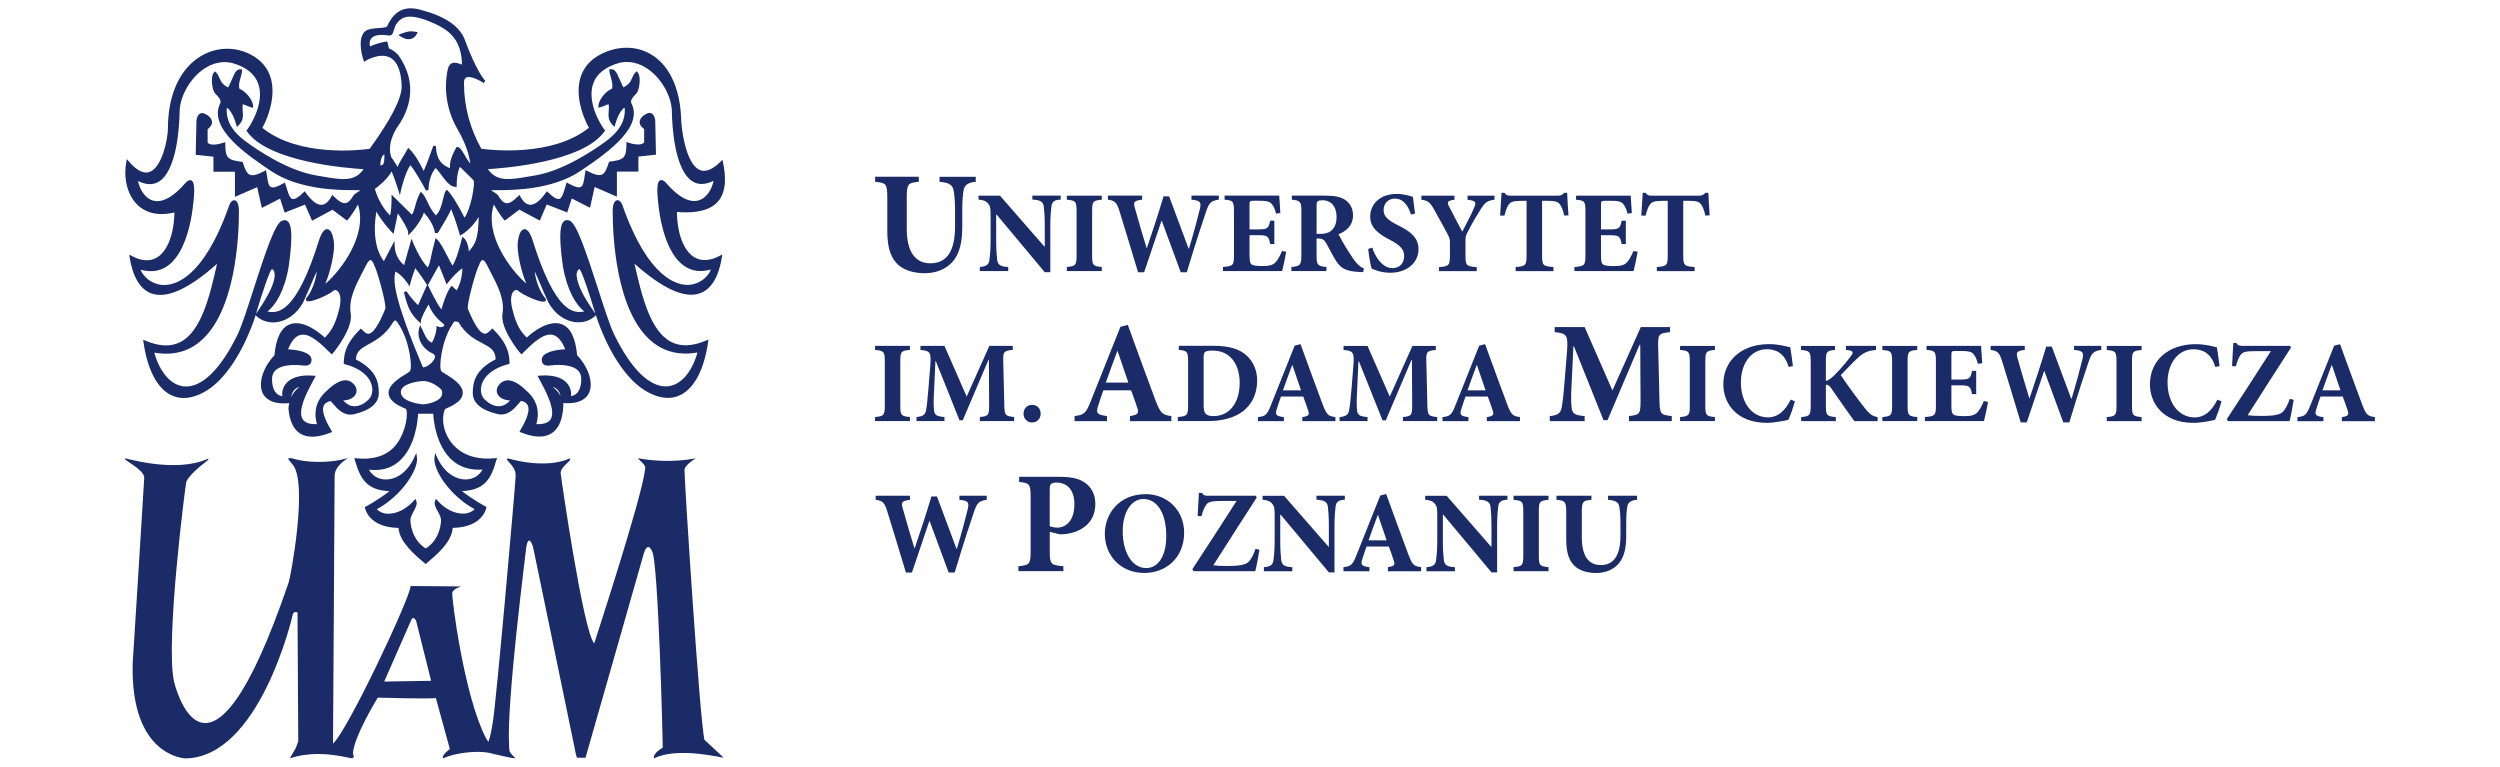
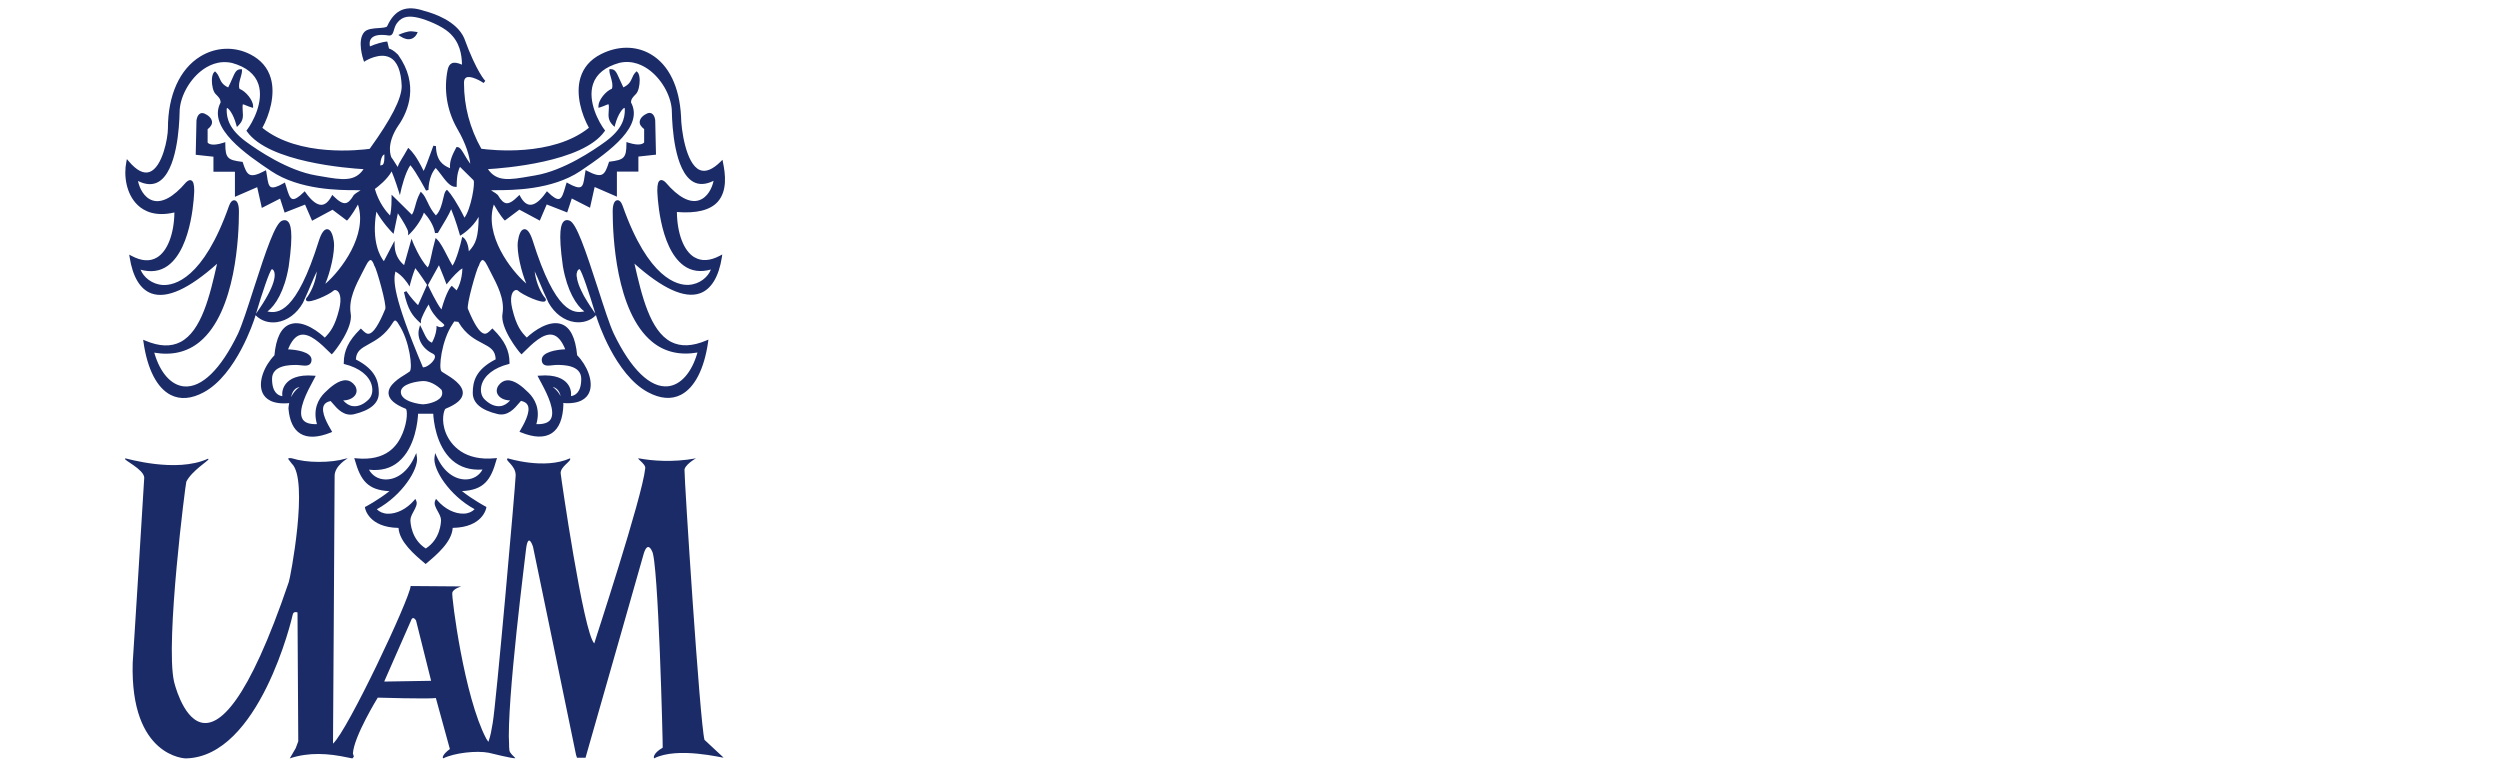
<svg xmlns="http://www.w3.org/2000/svg" width="300" height="92" viewBox="0 0 300 92" fill="none">
-   <path d="M122.296 57.226V57.833C123.514 57.956 123.673 58.075 123.673 59.555V66.223C123.673 67.703 123.514 67.826 122.209 67.945V68.537H127.606V67.945C126.126 67.822 125.971 67.703 125.971 66.223V63.818L127.154 64.115C127.344 64.115 127.606 64.115 127.868 64.08C129.713 63.854 131.44 62.79 131.44 60.456C131.44 59.325 130.968 58.452 130.15 57.896C129.455 57.408 128.479 57.218 127.102 57.218H122.296V57.226ZM125.971 58.619C125.971 58.357 126.007 58.186 126.126 58.079C126.229 57.992 126.439 57.904 126.769 57.904C127.832 57.904 128.928 58.547 128.928 60.516C128.928 62.865 127.535 63.318 126.908 63.318C126.542 63.318 126.177 63.23 125.967 63.143V58.615L125.971 58.619ZM196.448 59.492H192.964V59.98C193.912 60.036 194.234 60.313 194.317 60.802C194.385 61.218 194.456 61.75 194.456 62.738V64.231C194.456 66.556 193.73 67.81 192.075 67.81C190.571 67.81 189.817 66.6 189.817 64.508V61.472C189.817 60.163 189.956 60.079 190.972 59.98V59.492H186.777V59.98C187.808 60.079 187.947 60.159 187.947 61.472V64.758C187.947 66.39 188.324 67.421 189.102 68.045C189.769 68.564 190.65 68.759 191.567 68.759C192.555 68.759 193.504 68.41 194.143 67.739C194.924 66.902 195.147 65.735 195.147 64.254V62.738C195.147 61.75 195.202 61.234 195.274 60.802C195.345 60.313 195.69 60.024 196.445 59.98V59.492H196.448ZM185.82 68.545V68.056C184.776 67.957 184.661 67.862 184.661 66.691V61.357C184.661 60.159 184.772 60.075 185.82 59.98V59.492H181.625V59.98C182.669 60.079 182.796 60.163 182.796 61.357V66.691C182.796 67.862 182.669 67.961 181.625 68.056V68.545H185.82ZM180.887 59.492H177.486V59.964C178.518 60.02 178.795 60.258 178.867 60.857C178.906 61.262 178.978 61.917 178.978 63.155V65.608H178.938L173.6 59.496H171.024V59.968C171.624 60.024 171.929 60.135 172.195 60.468C172.461 60.802 172.473 61.052 172.473 61.972V64.87C172.473 66.096 172.39 66.723 172.334 67.183C172.279 67.783 171.957 68.005 171.179 68.061V68.549H174.592V68.061C173.561 68.017 173.326 67.755 173.255 67.14C173.215 66.723 173.144 66.096 173.144 64.87V61.75H173.187L178.982 68.688H179.653V63.155C179.653 61.917 179.736 61.262 179.78 60.829C179.847 60.202 180.141 60.008 180.895 59.964V59.492H180.887ZM170.536 68.545V68.056C169.643 67.945 169.477 67.763 169.004 66.537C168.099 64.143 167.234 61.718 166.341 59.282L165.631 59.464L162.773 66.624C162.313 67.795 162.13 67.945 161.214 68.061V68.549H164.333V68.061C163.317 67.933 163.273 67.739 163.484 67.072C163.65 66.517 163.833 66.013 163.984 65.58H166.659C166.869 66.136 167.076 66.735 167.214 67.156C167.437 67.767 167.369 67.933 166.548 68.061V68.549H170.532L170.536 68.545ZM166.397 64.838H164.226C164.587 63.85 164.936 62.834 165.325 61.818H165.365L166.397 64.838ZM161.38 59.492V59.964C160.626 60.008 160.337 60.202 160.265 60.829C160.221 61.262 160.138 61.913 160.138 63.155V68.688H159.467L153.673 61.75H153.629V64.87C153.629 66.096 153.701 66.723 153.74 67.14C153.812 67.751 154.046 68.017 155.078 68.061V68.549H151.665V68.061C152.443 68.005 152.764 67.783 152.82 67.183C152.875 66.723 152.959 66.096 152.959 64.87V61.972C152.959 61.052 152.943 60.802 152.681 60.468C152.415 60.135 152.109 60.024 151.51 59.968V59.496H154.09L159.424 65.608H159.463V63.155C159.463 61.917 159.396 61.262 159.352 60.857C159.285 60.258 159.003 60.02 157.975 59.964V59.492H161.376H161.38ZM150.665 65.862C150.359 66.723 150.121 67.14 149.788 67.461C149.383 67.834 148.41 67.918 147.323 67.918C146.446 67.918 146.053 67.89 145.597 67.834C147.335 65.068 149.065 62.429 150.808 59.702L150.696 59.492H145.041C144.596 59.492 144.442 59.464 144.231 59.143H143.87C143.842 59.869 143.759 60.845 143.719 61.929L144.18 61.941C144.334 61.282 144.557 60.861 144.723 60.607C144.946 60.27 145.212 60.115 146.632 60.115H148.387C146.66 62.814 144.862 65.608 143.08 68.306L143.235 68.545H150.633C150.772 68.056 151.022 66.652 151.133 65.973L150.673 65.862H150.665ZM137.484 59.297C134.293 59.297 132.579 61.651 132.579 64.048C132.579 66.707 134.516 68.755 137.302 68.755C139.933 68.755 142.096 66.929 142.096 63.921C142.096 61.179 140.02 59.297 137.484 59.297V59.297ZM137.207 59.881C138.838 59.881 139.953 61.54 139.953 64.31C139.953 66.874 138.881 68.168 137.556 68.168C135.774 68.168 134.726 66.163 134.726 63.766C134.726 61.369 135.813 59.881 137.207 59.881ZM118.402 59.492H115.128V59.98C116.255 60.079 116.311 60.313 116.116 61.151C115.922 61.972 115.35 64.147 114.823 65.858H114.779C114.013 63.826 113.219 61.695 112.437 59.575H111.771C111.128 61.718 110.433 63.822 109.762 65.802H109.735C109.262 64.27 108.786 62.639 108.33 61.012C108.135 60.301 108.147 60.107 109.195 59.98V59.492H105.083V59.98C105.905 60.091 106.143 60.286 106.476 61.373C107.254 63.854 107.941 66.191 108.707 68.7H109.433C110.104 66.691 110.814 64.62 111.525 62.512H111.552C112.334 64.632 113.072 66.62 113.838 68.7H114.565C115.735 64.798 116.557 62.373 116.863 61.468C117.251 60.313 117.478 60.119 118.41 59.976V59.488L118.402 59.492ZM200.612 50.534V49.927C199.258 49.788 199.171 49.669 199.135 48.07L198.981 41.577C198.945 40.136 199.016 39.997 200.405 39.858V39.251H196.897L193.492 46.855L190.158 39.251H186.562V39.858C188.058 39.997 188.178 40.239 188.039 42.204L187.761 45.641C187.622 47.462 187.499 48.383 187.396 48.923C187.273 49.55 186.963 49.844 185.971 49.931V50.538H190.158V49.931C188.995 49.828 188.666 49.669 188.594 48.887C188.527 48.348 188.507 47.534 188.594 46.093L188.805 41.561H188.876L192.42 50.415H192.904L196.742 41.386H196.829L196.865 48.07C196.865 49.665 196.778 49.788 195.476 49.927V50.534H200.616H200.612ZM140.564 50.534V49.927C139.453 49.788 139.246 49.562 138.655 48.034C137.528 45.05 136.448 42.025 135.337 38.989L134.452 39.215L130.892 48.141C130.317 49.598 130.094 49.788 128.947 49.927V50.534H132.837V49.927C131.567 49.772 131.515 49.526 131.777 48.697C131.988 48.002 132.21 47.379 132.4 46.839H135.734C135.996 47.534 136.254 48.28 136.429 48.804C136.706 49.566 136.619 49.776 135.595 49.931V50.538H140.56L140.564 50.534ZM135.405 45.915H132.694C133.146 44.684 133.579 43.414 134.067 42.148H134.119L135.405 45.915ZM284.988 50.534V50.05C284.099 49.939 283.932 49.757 283.46 48.538C282.559 46.149 281.694 43.732 280.805 41.303L280.098 41.486L277.249 48.625C276.792 49.792 276.61 49.947 275.693 50.058V50.542H278.809V50.058C277.793 49.935 277.753 49.737 277.963 49.07C278.13 48.514 278.309 48.014 278.463 47.586H281.13C281.341 48.141 281.547 48.736 281.686 49.153C281.908 49.764 281.841 49.931 281.019 50.058V50.542H284.992L284.988 50.534ZM280.86 46.839H278.693C279.055 45.855 279.404 44.839 279.789 43.827H279.833L280.86 46.839ZM274.776 47.859C274.471 48.717 274.233 49.133 273.899 49.455C273.498 49.828 272.526 49.911 271.439 49.911C270.565 49.911 270.176 49.883 269.716 49.828C271.454 47.07 273.177 44.438 274.915 41.716L274.804 41.505H269.164C268.72 41.505 268.569 41.478 268.359 41.16H267.998C267.97 41.882 267.887 42.859 267.847 43.938L268.307 43.95C268.462 43.291 268.68 42.871 268.851 42.621C269.073 42.283 269.335 42.132 270.756 42.132H272.506C270.784 44.823 268.99 47.609 267.212 50.3L267.367 50.538H274.745C274.883 50.05 275.133 48.653 275.245 47.974L274.788 47.863L274.776 47.859ZM266.093 47.951C265.386 49.352 264.525 50.09 263.37 50.09C261.481 50.09 260.104 48.407 260.104 45.855C260.104 43.799 261.215 41.91 263.231 41.91C264.299 41.91 265.37 42.394 265.827 44.033L266.343 43.938C266.247 43.077 266.148 42.438 266.025 41.676C265.648 41.593 264.624 41.299 263.497 41.299C260.175 41.299 257.992 43.272 257.992 46.133C257.992 48.34 259.52 50.745 263.219 50.745C264.164 50.745 265.442 50.467 265.803 50.383C266.037 49.895 266.398 48.844 266.581 48.161L266.093 47.955V47.951ZM256.992 50.534V50.05C255.952 49.951 255.841 49.856 255.841 48.689V43.371C255.841 42.176 255.952 42.093 256.992 41.998V41.513H252.813V41.998C253.853 42.097 253.98 42.18 253.98 43.371V48.689C253.98 49.856 253.857 49.955 252.813 50.05V50.534H256.992ZM252.158 41.505H248.892V41.99C250.019 42.089 250.075 42.323 249.88 43.156C249.686 43.974 249.114 46.141 248.586 47.852H248.547C247.781 45.823 246.991 43.7 246.213 41.589H245.546C244.907 43.728 244.213 45.823 243.546 47.796H243.518C243.046 46.268 242.574 44.641 242.113 43.017C241.919 42.311 241.931 42.117 242.974 41.99V41.505H238.875V41.99C239.692 42.101 239.93 42.295 240.264 43.379C241.042 45.851 241.724 48.185 242.486 50.685H243.209C243.875 48.685 244.586 46.613 245.292 44.518H245.32C246.098 46.629 246.832 48.614 247.598 50.685H248.32C249.487 46.796 250.309 44.379 250.614 43.474C251.003 42.323 251.226 42.129 252.154 41.99V41.505H252.158ZM238.057 48.129C237.807 48.74 237.557 49.185 237.279 49.491C236.962 49.836 236.474 49.935 235.751 49.935C235.223 49.935 234.751 49.907 234.501 49.796C234.223 49.657 234.168 49.324 234.168 48.657V46.24H235.1C236.283 46.24 236.462 46.296 236.644 47.296H237.144V44.506H236.644C236.466 45.478 236.271 45.546 235.1 45.546H234.168V42.601C234.168 42.14 234.223 42.117 234.739 42.117H235.406C236.184 42.117 236.561 42.212 236.795 42.462C237.045 42.712 237.224 43.172 237.351 43.657L237.867 43.589C237.811 42.728 237.74 41.755 237.728 41.505H231.183V41.99C232.171 42.073 232.31 42.144 232.31 43.351V48.685C232.31 49.864 232.171 49.947 230.989 50.046V50.53H238.077C238.188 50.114 238.466 48.852 238.561 48.224L238.061 48.129H238.057ZM230.068 50.53V50.046C229.024 49.947 228.913 49.852 228.913 48.685V43.367C228.913 42.172 229.024 42.089 230.068 41.993V41.509H225.885V41.993C226.929 42.093 227.052 42.176 227.052 43.367V48.685C227.052 49.852 226.925 49.951 225.885 50.046V50.53H230.068ZM225.313 50.53V50.046C224.758 49.963 224.381 49.741 223.813 49.018C222.813 47.756 221.785 46.351 220.896 45.018C221.523 44.379 222.107 43.712 222.924 42.962C223.69 42.24 224.262 42.073 225.119 41.99V41.505H221.507V41.99L221.757 42.017C222.408 42.101 222.436 42.307 222.103 42.74C221.642 43.367 221.087 44.045 220.158 44.99C219.741 45.419 219.392 45.645 219.102 45.728V43.367C219.102 42.172 219.213 42.089 220.202 41.993V41.509H216.118V41.993C217.158 42.093 217.285 42.176 217.285 43.367V48.673C217.285 49.868 217.146 49.951 216.146 50.05V50.534H220.301V50.05C219.233 49.951 219.106 49.868 219.106 48.673V46.173C219.313 46.145 219.495 46.228 219.785 46.645C220.769 48.09 221.924 49.717 222.523 50.534H225.317L225.313 50.53ZM214.891 47.947C214.185 49.348 213.324 50.086 212.169 50.086C210.28 50.086 208.906 48.403 208.906 45.851C208.906 43.795 210.018 41.906 212.034 41.906C213.105 41.906 214.173 42.39 214.633 44.029L215.149 43.934C215.05 43.073 214.955 42.434 214.828 41.672C214.451 41.589 213.427 41.295 212.3 41.295C208.978 41.295 206.799 43.267 206.799 46.129C206.799 48.336 208.327 50.741 212.022 50.741C212.967 50.741 214.244 50.463 214.606 50.38C214.84 49.891 215.205 48.84 215.384 48.157L214.895 47.951L214.891 47.947ZM205.791 50.53V50.046C204.751 49.947 204.64 49.852 204.64 48.685V43.367C204.64 42.172 204.751 42.089 205.791 41.993V41.509H201.608V41.993C202.652 42.093 202.775 42.176 202.775 43.367V48.685C202.775 49.852 202.652 49.951 201.608 50.046V50.53H205.791ZM182.395 50.53V50.046C181.506 49.935 181.339 49.752 180.867 48.534C179.962 46.145 179.101 43.728 178.212 41.299L177.505 41.482L174.656 48.621C174.2 49.788 174.017 49.943 173.1 50.054V50.538H176.212V50.054C175.196 49.931 175.156 49.733 175.366 49.066C175.533 48.51 175.712 48.01 175.866 47.582H178.533C178.744 48.137 178.95 48.733 179.089 49.149C179.311 49.76 179.24 49.927 178.422 50.054V50.538H182.395V50.53ZM178.268 46.836H176.101C176.462 45.851 176.811 44.835 177.196 43.823H177.24L178.268 46.836ZM172.461 50.53V50.046C171.378 49.935 171.31 49.836 171.282 48.562L171.159 43.367C171.132 42.216 171.187 42.105 172.298 41.993V41.509H169.493L166.77 47.593L164.103 41.509H161.226V41.993C162.42 42.105 162.519 42.299 162.408 43.867L162.186 46.617C162.071 48.074 161.976 48.812 161.892 49.24C161.793 49.741 161.543 49.979 160.753 50.046V50.53H164.103V50.046C163.17 49.963 162.908 49.836 162.849 49.213C162.793 48.784 162.781 48.129 162.849 46.978L163.015 43.355H163.071L165.905 50.439H166.294L169.366 43.216H169.433L169.461 48.562C169.461 49.84 169.393 49.935 168.35 50.046V50.53H172.461V50.53ZM160.249 50.53V50.046C159.36 49.935 159.194 49.752 158.721 48.534C157.816 46.145 156.955 43.728 156.066 41.299L155.36 41.482L152.51 48.621C152.05 49.788 151.871 49.943 150.954 50.054V50.538H154.066V50.054C153.054 49.931 153.01 49.733 153.221 49.066C153.387 48.51 153.57 48.01 153.721 47.582H156.388C156.598 48.137 156.804 48.733 156.943 49.149C157.166 49.76 157.098 49.927 156.277 50.054V50.538H160.249V50.53ZM156.122 46.836H153.955C154.316 45.851 154.661 44.835 155.054 43.823H155.094L156.122 46.836ZM141.461 41.501V41.986C142.433 42.085 142.572 42.164 142.572 43.359V48.665C142.572 49.86 142.433 49.943 141.338 50.042V50.53H144.91C146.632 50.53 148.093 50.153 149.121 49.376C150.176 48.57 150.859 47.347 150.859 45.653C150.859 44.335 150.315 43.347 149.625 42.692C148.736 41.843 147.386 41.497 145.636 41.497H141.469L141.461 41.501ZM144.434 43.029C144.434 42.625 144.461 42.39 144.573 42.263C144.672 42.168 144.95 42.069 145.45 42.069C146.41 42.069 147.144 42.347 147.716 42.93C148.355 43.557 148.76 44.609 148.76 45.931C148.76 48.419 147.482 49.931 145.62 49.931C144.648 49.931 144.438 49.586 144.438 48.586V43.029H144.434ZM123.836 50.697C124.447 50.697 124.879 50.264 124.879 49.637C124.879 49.01 124.447 48.582 123.852 48.582C123.256 48.582 122.824 49.026 122.824 49.637C122.824 50.249 123.268 50.697 123.84 50.697H123.836ZM121.697 50.526V50.042C120.613 49.931 120.546 49.832 120.514 48.558L120.391 43.363C120.363 42.212 120.419 42.101 121.53 41.99V41.505H118.724L116.001 47.59L113.334 41.505H110.457V41.99C111.652 42.101 111.747 42.295 111.636 43.863L111.413 46.613C111.302 48.07 111.207 48.808 111.124 49.237C111.024 49.737 110.774 49.975 109.985 50.042V50.526H113.334V50.042C112.406 49.959 112.14 49.832 112.084 49.209C112.029 48.78 112.017 48.125 112.084 46.974L112.251 43.351H112.306L115.14 50.435H115.529L118.601 43.212H118.668L118.696 48.558C118.696 49.836 118.625 49.931 117.585 50.042V50.526H121.697V50.526ZM109.191 50.526V50.042C108.147 49.943 108.036 49.848 108.036 48.681V43.363C108.036 42.168 108.147 42.085 109.191 41.99V41.505H105.008V41.99C106.052 42.089 106.175 42.172 106.175 43.363V48.681C106.175 49.848 106.052 49.947 105.008 50.042V50.526H109.191ZM205.16 25.833C205.092 24.94 205.021 23.717 205.005 23.134H204.656C204.422 23.4 204.223 23.483 203.862 23.483H198.266C197.861 23.483 197.679 23.439 197.472 23.134H197.123C197.095 23.844 197.012 24.86 196.956 25.876H197.472C197.655 25.182 197.822 24.706 198.056 24.471C198.25 24.237 198.5 24.098 199.655 24.098H200.128V30.683C200.128 31.865 199.989 31.949 198.818 32.044V32.532H203.354V32.044C202.128 31.949 201.989 31.865 201.989 30.683V24.098H202.616C203.438 24.098 203.787 24.166 204.037 24.42C204.287 24.67 204.481 25.142 204.648 25.868L205.148 25.841L205.16 25.833ZM196.012 30.119C195.762 30.73 195.512 31.179 195.234 31.484C194.913 31.834 194.428 31.929 193.702 31.929C193.174 31.929 192.698 31.901 192.452 31.79C192.17 31.651 192.119 31.317 192.119 30.647V28.226H193.051C194.234 28.226 194.416 28.281 194.599 29.285H195.099V26.488H194.599C194.416 27.464 194.222 27.531 193.051 27.531H192.119V24.578C192.119 24.118 192.174 24.094 192.69 24.094H193.357C194.135 24.094 194.512 24.19 194.75 24.44C195 24.69 195.182 25.15 195.305 25.638L195.821 25.567C195.766 24.706 195.694 23.729 195.683 23.479H189.126V23.967C190.114 24.051 190.253 24.118 190.253 25.333V30.679C190.253 31.861 190.114 31.945 188.932 32.04V32.528H196.032C196.143 32.111 196.421 30.841 196.52 30.218L196.02 30.119H196.012ZM188.217 25.833C188.146 24.94 188.078 23.717 188.062 23.134H187.713C187.475 23.4 187.281 23.483 186.919 23.483H181.323C180.919 23.483 180.74 23.439 180.53 23.134H180.18C180.153 23.844 180.069 24.86 180.014 25.876H180.53C180.712 25.182 180.879 24.706 181.113 24.471C181.308 24.237 181.558 24.098 182.717 24.098H183.189V30.683C183.189 31.865 183.05 31.949 181.879 32.044V32.532H186.415V32.044C185.189 31.949 185.05 31.865 185.05 30.683V24.098H185.677C186.499 24.098 186.848 24.166 187.098 24.42C187.348 24.67 187.547 25.142 187.713 25.868L188.213 25.841L188.217 25.833ZM179.335 23.479H176.105V23.967C177.136 24.094 177.148 24.289 176.926 24.844C176.593 25.694 175.882 27 175.477 27.793C174.934 26.765 174.362 25.733 173.878 24.761C173.64 24.261 173.628 24.094 174.533 23.967V23.479H170.568V23.967C171.334 24.078 171.568 24.217 172.084 25.138C172.918 26.614 173.434 27.547 173.811 28.297C173.934 28.575 173.993 28.714 173.993 29.063V30.607C173.993 31.873 173.866 31.956 172.683 32.056V32.532H177.208V32.056C175.954 31.96 175.858 31.877 175.858 30.607V28.825C175.858 28.392 175.898 28.242 176.108 27.865C176.775 26.555 177.152 25.96 177.668 25.138C178.184 24.317 178.462 24.067 179.339 23.967V23.479H179.335ZM169.81 25.634C169.699 24.773 169.6 24.146 169.548 23.63C169.298 23.547 168.504 23.269 167.611 23.269C165.635 23.269 164.424 24.463 164.424 25.995C164.424 27.333 165.429 28.083 166.845 28.805C167.889 29.361 168.5 29.877 168.5 30.698C168.5 31.587 167.957 32.175 167.107 32.175C165.77 32.175 164.948 30.603 164.67 29.71L164.182 29.877C164.278 30.71 164.46 31.881 164.599 32.226C164.782 32.31 165.044 32.421 165.432 32.536C165.853 32.659 166.337 32.73 166.837 32.73C168.873 32.73 170.223 31.488 170.223 29.901C170.223 28.523 169.223 27.742 167.758 27.031C166.532 26.404 166.032 25.976 166.032 25.21C166.032 24.4 166.603 23.832 167.381 23.832C168.508 23.832 169.036 24.864 169.318 25.741L169.806 25.63L169.81 25.634ZM163.67 32.203C163.365 32.091 163.127 31.925 162.821 31.603C162.555 31.31 162.25 30.865 161.761 30.087C161.345 29.448 160.829 28.527 160.622 28.111C161.555 27.734 162.361 27.067 162.361 25.841C162.361 24.979 161.984 24.364 161.428 23.991C160.856 23.614 160.162 23.475 158.936 23.475H155.022V23.963C156.038 24.063 156.165 24.201 156.165 25.313V30.659C156.165 31.814 156.011 31.941 154.967 32.036V32.524H159.17V32.036C158.11 31.937 157.987 31.814 157.987 30.659V28.627H158.249C158.697 28.627 158.947 28.805 159.17 29.226C159.575 29.964 159.948 30.714 160.313 31.286C160.884 32.163 161.412 32.556 163.166 32.639C163.345 32.639 163.5 32.655 163.583 32.655L163.666 32.206L163.67 32.203ZM157.991 28.067V24.686C157.991 24.392 158.019 24.253 158.114 24.17C158.197 24.086 158.392 24.031 158.741 24.031C159.519 24.031 160.384 24.559 160.384 26.051C160.384 26.761 160.19 27.317 159.717 27.706C159.412 27.972 158.94 28.067 158.352 28.067H157.991V28.067ZM153.844 30.115C153.594 30.726 153.344 31.175 153.062 31.48C152.74 31.829 152.256 31.925 151.53 31.925C150.998 31.925 150.526 31.897 150.276 31.786C149.998 31.647 149.942 31.314 149.942 30.643V28.222H150.875C152.058 28.222 152.24 28.277 152.419 29.282H152.919V26.484H152.419C152.236 27.46 152.042 27.527 150.875 27.527H149.942V24.575C149.942 24.114 149.998 24.09 150.514 24.09H151.181C151.958 24.09 152.336 24.186 152.574 24.436C152.824 24.686 153.006 25.146 153.129 25.634L153.645 25.563C153.59 24.702 153.518 23.725 153.506 23.475H146.95V23.963C147.938 24.047 148.077 24.114 148.077 25.329V30.675C148.077 31.857 147.938 31.941 146.755 32.036V32.524H153.856C153.967 32.107 154.244 30.837 154.344 30.214L153.844 30.115V30.115ZM146.255 23.475H142.981V23.963C144.108 24.063 144.164 24.297 143.969 25.134C143.775 25.956 143.203 28.127 142.676 29.837H142.632C141.866 27.805 141.072 25.674 140.294 23.559H139.627C138.988 25.702 138.29 27.805 137.623 29.778H137.595C137.123 28.25 136.651 26.619 136.191 24.991C135.996 24.281 136.008 24.086 137.056 23.959V23.471H132.948V23.959C133.77 24.07 134.008 24.265 134.341 25.352C135.119 27.829 135.802 30.167 136.568 32.675H137.294C137.961 30.667 138.671 28.595 139.381 26.491H139.409C140.191 28.607 140.925 30.599 141.691 32.675H142.414C143.584 28.773 144.406 26.353 144.711 25.448C145.1 24.293 145.323 24.098 146.255 23.959V23.471V23.475ZM132.21 32.524V32.036C131.166 31.941 131.055 31.841 131.055 30.675V25.345C131.055 24.146 131.166 24.063 132.21 23.967V23.479H128.019V23.967C129.063 24.063 129.19 24.146 129.19 25.345V30.675C129.19 31.841 129.063 31.941 128.019 32.036V32.524H132.21ZM127.281 23.475H123.883V23.948C124.915 24.003 125.193 24.241 125.26 24.84C125.304 25.241 125.372 25.896 125.372 27.138V29.587H125.328L119.998 23.479H117.422V23.951C118.021 24.007 118.327 24.118 118.593 24.451C118.859 24.785 118.871 25.035 118.871 25.956V28.849C118.871 30.075 118.787 30.702 118.732 31.159C118.676 31.758 118.355 31.98 117.577 32.036V32.524H120.99V32.036C119.958 31.996 119.724 31.73 119.653 31.119C119.613 30.702 119.541 30.075 119.541 28.849V25.733H119.581L125.372 32.667H126.038V27.138C126.038 25.9 126.122 25.245 126.165 24.813C126.233 24.186 126.527 23.991 127.281 23.951V23.479V23.475ZM117.097 21.213H112.747V21.824C113.93 21.892 114.33 22.241 114.434 22.848C114.521 23.372 114.608 24.031 114.608 25.265V27.127C114.608 30.032 113.703 31.595 111.632 31.595C109.751 31.595 108.81 30.083 108.81 27.472V23.678C108.81 22.043 108.985 21.939 110.255 21.816V21.205H105.016V21.816C106.306 21.939 106.476 22.043 106.476 23.678V27.785C106.476 29.821 106.945 31.107 107.921 31.893C108.754 32.54 109.854 32.786 111.001 32.786C112.235 32.786 113.418 32.349 114.219 31.512C115.192 30.468 115.473 29.008 115.473 27.162V25.265C115.473 24.031 115.541 23.388 115.628 22.848C115.716 22.241 116.148 21.876 117.089 21.824V21.213H117.097Z" fill="#1A2B68" />
  <path d="M51.735 81.697H51.648L46.103 81.788L49.33 74.446C49.33 74.446 49.505 73.815 49.921 74.446L51.731 81.685H51.727V81.697H51.731H51.735ZM83.323 30.873C82.049 30.107 81.259 28.031 81.227 25.44C83.561 25.63 85.216 25.229 86.128 24.213C87.295 22.908 87.053 20.876 86.751 19.463L86.7 19.173L86.49 19.383C85.517 20.348 84.676 20.689 83.977 20.399C82.287 19.689 81.731 15.399 81.727 13.998C81.549 10.418 80.247 7.751 78.072 6.497C76.302 5.465 74.115 5.473 72.079 6.517C70.825 7.163 70.003 8.12 69.642 9.362C69.055 11.366 69.813 13.795 70.67 15.331C66.293 18.86 58.863 18.002 57.76 17.851C56.382 15.391 55.68 12.744 55.68 9.985V9.93C55.68 9.604 55.767 9.402 55.946 9.307C56.45 9.033 57.625 9.68 58.037 9.958L58.236 9.707C58.236 9.707 57.212 8.715 55.696 4.564C54.771 2.5 52.041 1.603 50.913 1.31C48.746 0.571 47.373 1.135 46.461 3.143C46.393 3.306 45.861 3.338 45.433 3.369C44.806 3.409 44.087 3.457 43.73 3.83C42.805 4.826 43.587 7.132 43.623 7.227L43.69 7.418L43.857 7.306C43.877 7.298 45.563 6.251 46.806 6.91C47.667 7.362 48.139 8.517 48.203 10.342C48.203 11.815 46.949 14.276 44.361 17.859C43.266 18.01 35.864 18.883 31.482 15.343C32.328 13.803 33.082 11.37 32.49 9.366C32.129 8.128 31.308 7.175 30.05 6.529C28.137 5.544 25.89 5.636 24.037 6.775C21.564 8.291 20.148 11.43 20.151 15.395C20.151 16.613 19.477 20.07 17.961 20.63C17.238 20.895 16.389 20.463 15.444 19.344L15.226 19.09L15.163 19.415C14.829 21.046 15.127 23.293 16.536 24.622C17.278 25.333 18.647 26.035 20.929 25.495C20.89 28.071 20.1 30.139 18.838 30.897C17.996 31.405 16.973 31.337 15.79 30.706L15.508 30.555L15.556 30.873C15.925 33.234 16.834 34.739 18.195 35.219C20.04 35.87 22.683 34.655 26.045 31.655C25.184 35.493 24.172 39.739 21.656 41.041C20.497 41.636 19.116 41.585 17.437 40.878L17.179 40.767L17.218 41.045C17.679 44.303 18.842 46.562 20.489 47.395C21.64 47.978 22.973 47.871 24.458 47.07C28.379 44.954 30.47 38.453 30.562 38.175C30.589 38.056 30.633 37.937 30.669 37.818L30.72 37.874C31.351 38.501 32.256 38.787 33.213 38.66C34.475 38.485 35.614 37.64 36.348 36.346C36.773 35.449 37.09 34.691 37.368 34.02C37.606 33.465 37.809 32.996 38.023 32.568C37.888 33.659 37.503 34.742 36.888 35.628L36.904 35.6C36.701 35.802 36.662 35.965 36.773 36.088C37.126 36.449 39.539 35.346 40.011 34.889C40.11 34.79 40.273 34.778 40.416 34.862C40.769 35.056 41.027 35.743 40.71 37.076C40.194 39.192 39.602 39.866 38.975 40.517C38.487 40.057 36.455 38.295 34.792 38.914C33.745 39.295 33.121 40.557 32.931 42.64C31.744 43.847 30.899 45.847 31.518 47.169C31.832 47.828 32.637 48.566 34.705 48.375C34.669 48.578 34.622 48.772 34.614 48.994V49.014C34.737 50.507 35.217 51.526 36.035 52.031C36.904 52.57 38.138 52.527 39.69 51.904L39.86 51.832L39.769 51.669C39.352 50.959 38.479 49.475 38.856 48.657C38.983 48.379 39.261 48.213 39.674 48.125C39.753 48.209 39.833 48.292 39.92 48.403C40.456 49.034 41.257 49.983 42.476 49.709C44.452 49.236 45.46 48.383 45.456 47.157C45.456 45.796 45.111 44.367 42.706 43.136C42.746 42.144 43.341 41.799 44.246 41.303C45.131 40.815 46.226 40.215 47.119 38.751C47.119 38.755 47.207 38.62 47.207 38.62C47.246 38.565 47.326 38.465 47.417 38.461C47.496 38.461 47.596 38.541 47.695 38.676L47.818 38.878C49.175 40.87 49.544 44.26 49.163 44.581C49.092 44.637 48.933 44.74 48.751 44.855C47.973 45.327 46.54 46.2 46.627 47.24C46.683 47.923 47.353 48.518 48.687 49.054L48.715 49.066C48.873 49.225 48.941 50.447 48.322 51.975C47.715 53.471 46.393 55.356 42.75 54.999L42.516 54.971L42.579 55.194C43.266 57.619 44.103 58.817 46.73 58.94C45.393 59.996 43.905 60.786 43.889 60.794L43.789 60.841L43.805 60.956C43.805 60.98 44.202 63.29 47.822 63.349C47.933 65.028 49.747 66.564 50.973 67.592L51.08 67.683L51.183 67.592C52.406 66.568 54.223 65.032 54.323 63.346C57.958 63.282 58.347 60.972 58.351 60.948L58.371 60.833L58.268 60.782C58.268 60.782 56.767 59.984 55.434 58.932C58.061 58.809 58.903 57.611 59.573 55.182L59.633 54.959L59.403 54.987C55.751 55.349 54.1 53.451 53.497 51.947C52.89 50.419 53.287 49.197 53.45 49.058L53.473 49.046C54.803 48.506 55.477 47.915 55.533 47.228C55.616 46.184 54.168 45.311 53.398 44.839C53.207 44.728 53.049 44.629 52.985 44.569C52.6 44.248 52.973 40.846 54.319 38.87C54.323 38.866 54.438 38.68 54.509 38.572L54.985 38.62L55.037 38.688C55.91 40.16 57.014 40.739 57.898 41.196C58.831 41.684 59.446 42.025 59.482 43.117C57.077 44.347 56.732 45.78 56.732 47.141C56.732 48.367 57.736 49.221 59.724 49.689C60.943 49.963 61.744 49.014 62.272 48.387C62.363 48.272 62.443 48.189 62.518 48.105C62.931 48.193 63.201 48.359 63.332 48.637C63.709 49.459 62.812 50.991 62.427 51.65L62.336 51.812L62.51 51.884C64.086 52.527 65.332 52.558 66.213 51.983C67.09 51.407 67.558 50.237 67.61 48.502V48.471C67.598 48.431 67.578 48.403 67.57 48.363C69.583 48.526 70.376 47.8 70.682 47.149C71.293 45.831 70.44 43.827 69.257 42.629C69.063 40.541 68.44 39.279 67.392 38.902C65.947 38.374 64.094 39.664 63.213 40.509C62.558 39.842 61.986 39.188 61.474 37.068C61.153 35.735 61.411 35.052 61.76 34.854C61.907 34.77 62.07 34.782 62.169 34.882C62.641 35.35 65.086 36.493 65.439 36.132C65.618 35.945 65.384 35.703 65.288 35.612C64.673 34.731 64.292 33.655 64.161 32.56C64.36 32.984 64.566 33.433 64.788 33.977C65.074 34.651 65.392 35.425 65.828 36.33C66.562 37.632 67.701 38.473 68.963 38.648C69.924 38.775 70.837 38.493 71.472 37.862L71.515 37.818C71.547 37.933 71.583 38.048 71.623 38.164C71.71 38.445 73.805 44.942 77.738 47.058C79.215 47.855 80.544 47.963 81.695 47.383C83.35 46.542 84.509 44.288 84.974 41.029L85.009 40.751L84.751 40.862C83.069 41.569 81.687 41.62 80.528 41.025C78.012 39.723 77.004 35.473 76.135 31.639C79.504 34.639 82.148 35.85 83.989 35.199C85.35 34.719 86.259 33.211 86.629 30.849L86.668 30.536L86.394 30.686C85.204 31.314 84.172 31.377 83.334 30.869L83.323 30.873ZM47.869 14.97C48.937 13.379 50.346 10.172 47.774 6.576L47.766 6.564L47.758 6.556C47.222 6.024 46.857 5.87 46.679 5.822L46.508 5.116L46.476 4.993H46.353C46.083 4.993 44.98 5.29 44.393 5.568C44.345 5.338 44.301 4.913 44.563 4.604C44.893 4.207 45.627 4.092 46.687 4.266H46.711C47.084 4.266 47.175 3.937 47.266 3.615C47.338 3.373 47.425 3.064 47.635 2.778C48.298 1.889 49.163 1.885 50.267 2.147C51.223 2.389 52.965 3.084 53.866 3.881C55.188 5.048 55.414 6.536 55.438 7.759C54.922 7.533 54.509 7.457 54.219 7.592C53.969 7.711 53.811 7.957 53.723 8.354C53.227 10.739 53.624 13.24 54.839 15.391C56.009 17.383 56.343 18.836 56.43 19.649C56.188 19.332 55.978 18.986 55.791 18.665C55.45 18.074 55.208 17.649 54.878 17.649H54.775L54.731 17.736C54.331 18.483 53.91 19.328 54.005 20.185C53.144 19.836 52.358 19.28 52.314 17.534L52.005 17.486L51.759 18.161C51.406 19.133 51.056 20.09 50.838 20.511C49.953 18.713 49.445 18.193 49.139 17.887L48.989 17.74L48.881 17.923C48.639 18.371 48.421 18.721 48.227 19.034C47.973 19.435 47.818 19.741 47.722 20.038C47.195 19.189 47.02 18.939 46.976 18.899C46.953 18.848 46.214 17.363 47.861 14.97H47.869ZM46.127 18.53V18.57C46.127 19.125 46.131 19.562 45.933 19.76C45.869 19.824 45.738 19.832 45.627 19.852C45.659 19.11 45.837 18.756 45.988 18.605C46.044 18.562 46.087 18.55 46.127 18.526V18.53ZM46.996 20.566C47.417 21.582 47.806 22.832 47.81 22.852L47.989 23.424L48.119 22.836C48.119 22.812 48.627 20.63 49.251 19.832C49.953 20.645 51.116 22.852 51.124 22.872L51.421 22.789C51.421 22.789 51.386 21.181 52.287 20.157C52.501 20.391 52.711 20.665 52.93 20.955C53.465 21.677 54.021 22.424 54.644 22.424H54.803V22.261C54.803 20.915 55.061 20.276 55.2 20.026L56.823 21.63C57.041 21.951 56.529 25.051 55.739 26.122C54.858 24.34 54.069 23.205 53.743 22.884L53.628 22.773L53.517 22.884C53.366 23.039 53.283 23.372 53.18 23.84C53.029 24.507 52.807 25.388 52.303 25.849C51.826 25.321 51.544 24.765 51.314 24.269C51.104 23.824 50.921 23.443 50.64 23.158L50.489 23.011L50.386 23.201C50.084 23.757 49.941 24.293 49.814 24.773C49.707 25.186 49.592 25.519 49.425 25.765L47.671 24.031L47.262 23.63L46.988 23.36V23.745C46.988 25.039 46.877 25.61 46.802 25.857C46.429 25.483 45.468 24.388 44.984 22.674C45.329 22.424 46.472 21.538 46.996 20.57V20.566ZM39.047 34.028C39.583 32.77 40.245 30.226 40.055 28.94C39.96 28.305 39.753 27.543 39.285 27.503C38.912 27.476 38.575 27.932 38.269 28.873C35.55 37.58 33.364 37.644 32.093 37.378C33.05 36.656 34.137 34.941 34.642 31.996C35.257 27.686 34.856 26.821 34.507 26.543C34.38 26.444 34.169 26.352 33.848 26.48C33.03 26.801 31.962 29.936 30.434 34.679C29.724 36.89 29.053 38.973 28.557 40.049C26.494 44.323 24.188 46.569 22.068 46.367C20.509 46.212 19.195 44.704 18.512 42.319C20.628 42.68 22.465 42.255 23.962 41.021C28.335 37.417 28.672 28.158 28.672 25.408V25.384C28.672 24.575 28.49 24.098 28.164 24.039C27.898 23.991 27.656 24.229 27.49 24.686C24.402 33.492 20.905 34.266 19.548 34.199C18.219 34.123 17.218 33.246 16.865 32.361C18.1 32.703 19.195 32.56 20.12 31.901C23.164 29.714 23.307 22.943 23.307 22.872C23.307 22.114 23.195 21.745 22.945 21.646C22.707 21.542 22.465 21.745 22.302 21.904C20.802 23.662 19.429 24.4 18.322 24.055C17.266 23.721 16.726 22.55 16.56 21.717C17.477 22.173 18.294 22.229 18.993 21.836C21.243 20.566 21.521 15.117 21.552 13.474C21.552 11.767 22.604 9.735 24.112 8.529C24.93 7.878 26.244 7.183 27.863 7.56C29.546 8.029 30.601 8.886 31.01 10.1C31.709 12.22 30.264 14.776 29.641 15.585L29.569 15.677L29.633 15.772C32.236 19.483 41.829 20.193 43.627 20.3C42.579 21.836 41.059 21.594 38.614 21.169L37.94 21.054C34.546 20.483 30.923 18.03 29.522 17.002C27.466 15.49 27.2 14.172 27.2 13.188C27.2 13.009 27.236 12.962 27.236 12.954C27.395 12.954 27.998 13.633 28.351 14.974L28.426 15.24L28.621 15.046C29.212 14.462 29.172 13.958 29.129 13.375C29.117 13.204 29.105 13.033 29.105 12.851C29.105 12.581 29.137 12.529 29.145 12.525C29.196 12.509 29.383 12.593 29.526 12.648C29.7 12.72 29.911 12.811 30.169 12.886L30.371 12.942V12.732C30.371 12.029 29.506 10.954 28.744 10.66C28.597 10.267 28.74 9.751 28.875 9.299C28.962 8.997 29.041 8.711 29.041 8.473V8.31H28.883C28.363 8.31 28.196 8.684 27.871 9.43C27.752 9.715 27.593 10.073 27.379 10.493C26.712 10.176 26.529 9.799 26.355 9.402C26.247 9.152 26.14 8.902 25.914 8.672L25.799 8.564L25.684 8.68C25.458 8.906 25.426 9.406 25.426 9.68C25.426 10.243 25.569 10.985 25.878 11.287C26.271 11.68 26.466 11.882 26.47 12.307C24.846 15.347 29.641 18.586 32.53 20.522C35.943 22.82 40.805 22.82 42.639 22.82H42.694C42.98 22.82 43.158 22.832 43.27 22.84C43.202 22.88 43.123 22.931 43.063 22.967C42.861 23.086 42.627 23.229 42.464 23.388L42.452 23.404L42.444 23.42C42.075 24.039 41.777 24.332 41.452 24.376C41.099 24.42 40.654 24.166 40.019 23.535L39.872 23.384L39.769 23.574C39.42 24.213 39.027 24.547 38.606 24.578C38.047 24.61 37.396 24.118 36.673 23.102L36.562 22.951L36.431 23.082C35.828 23.678 35.384 23.948 35.098 23.88C34.764 23.797 34.582 23.181 34.388 22.531C34.344 22.384 34.296 22.241 34.248 22.09L34.193 21.9L34.018 21.999C33.264 22.431 32.768 22.578 32.506 22.443C32.221 22.308 32.141 21.804 32.046 21.169C32.022 20.999 31.994 20.824 31.959 20.637L31.919 20.423L31.724 20.526C30.891 20.971 30.339 21.114 29.99 20.971C29.593 20.808 29.387 20.268 29.145 19.522L29.113 19.427L29.014 19.415C27.363 19.201 27.037 19.002 27.037 17.28V17.058L26.827 17.125C25.343 17.609 24.974 17.193 24.914 17.101V15.506C25.279 15.224 25.474 14.922 25.442 14.605C25.394 14.145 24.93 13.795 24.517 13.621C24.271 13.521 24.092 13.581 23.989 13.645C23.648 13.847 23.584 14.403 23.576 14.466C23.576 14.482 23.489 18.427 23.489 18.427V18.574L23.636 18.59L25.613 18.804V20.443V20.606H25.775H28.192V23.376V23.622L28.414 23.523L30.863 22.459L31.375 24.745L31.415 24.952L31.605 24.856L33.61 23.832L34.102 25.352L34.161 25.515L34.312 25.452L36.606 24.551L37.38 26.329L37.447 26.491L37.602 26.408L39.904 25.17L41.527 26.392L41.634 26.472L41.73 26.376C41.749 26.353 42.202 25.876 42.956 24.543C44.151 28.21 40.9 32.461 39.067 34.036L39.047 34.028ZM30.716 37.648C31.47 35.112 32.332 32.572 32.613 32.298C32.681 32.31 32.788 32.357 32.867 32.516C33.058 32.881 33.221 34.115 30.716 37.648ZM34.939 47.637C34.991 47.343 35.106 46.998 35.356 46.748C35.511 46.589 35.717 46.494 35.943 46.438C35.499 46.756 35.169 47.157 34.943 47.637H34.939ZM46.226 37.112L46.21 37.128L46.199 37.156C45.452 38.969 44.813 39.942 44.294 40.045C43.988 40.104 43.734 39.85 43.488 39.604L43.42 39.537L43.305 39.422L43.19 39.537C41.833 40.882 41.253 42.085 41.253 43.545V43.672L41.377 43.704C43.111 44.141 44.29 45.061 44.603 46.22C44.782 46.879 44.647 47.526 44.254 47.919C43.651 48.526 42.996 48.808 42.353 48.736C41.904 48.689 41.511 48.419 41.178 48.05C41.758 48.05 42.321 47.824 42.607 47.435C42.849 47.105 42.849 46.7 42.615 46.3C42.325 45.895 41.984 45.676 41.575 45.637C40.654 45.557 39.638 46.454 38.956 47.133C38.233 47.851 37.515 49.086 38.035 50.895C37.178 50.927 36.602 50.741 36.328 50.324C35.642 49.26 36.919 46.903 37.527 45.78C37.63 45.593 37.713 45.434 37.781 45.303L37.888 45.097L37.654 45.081C35.717 44.919 34.792 45.486 34.36 45.986C33.923 46.486 33.824 47.081 33.876 47.542C33.403 47.474 32.645 47.121 32.645 45.466C32.645 43.795 34.844 43.795 35.562 43.795C35.729 43.795 35.915 43.819 36.09 43.835C36.523 43.887 36.935 43.926 37.181 43.704C37.312 43.585 37.384 43.406 37.384 43.172C37.384 42.22 35.531 41.958 34.566 41.922C34.967 40.914 35.467 40.323 36.058 40.188C37.178 39.934 38.511 41.251 39.579 42.303L39.694 42.414L39.801 42.521L39.916 42.414C40.17 42.164 42.42 39.311 42.079 37.588C41.813 35.909 42.698 34.207 43.48 32.703C43.639 32.413 43.774 32.139 43.909 31.873C44.222 31.23 44.425 31.202 44.48 31.206C44.651 31.222 44.829 31.595 44.901 31.841L44.909 31.885L44.944 31.917C45.179 32.226 46.456 36.667 46.226 37.104V37.112ZM54.287 55.249C55.247 56.087 56.466 56.444 57.903 56.345C57.525 57.047 56.811 57.504 55.95 57.531C54.533 57.571 53.219 56.571 52.441 54.852L52.215 54.36L52.14 54.892C51.933 56.273 53.866 59.428 56.954 61.103C56.652 61.409 56.212 61.619 55.664 61.635C54.569 61.675 53.378 61.079 52.481 60.044L52.322 59.861L52.219 60.083C52.041 60.456 52.275 60.889 52.525 61.345C52.723 61.703 52.922 62.068 52.922 62.405C52.922 62.639 52.87 64.691 51.092 65.818C49.31 64.695 49.251 62.643 49.251 62.409C49.251 62.072 49.449 61.706 49.643 61.349C49.889 60.889 50.12 60.46 49.945 60.087L49.842 59.865L49.683 60.051C48.79 61.079 47.611 61.675 46.52 61.647C45.968 61.627 45.524 61.421 45.218 61.111C48.286 59.436 50.227 56.285 50.036 54.908L49.957 54.36L49.727 54.856C48.949 56.575 47.627 57.579 46.214 57.535C45.353 57.504 44.651 57.055 44.278 56.361C45.675 56.523 46.873 56.218 47.818 55.42C49.878 53.697 50.139 50.36 50.171 49.649H51.989C52.021 50.344 52.291 53.499 54.283 55.249H54.287ZM52.997 46.788C53.112 47.113 53.092 47.391 52.926 47.637C52.469 48.296 51.108 48.518 50.779 48.518C50.449 48.518 48.1 48.224 48.1 47.042C48.1 46.057 50.04 45.756 50.786 45.724C51.957 45.724 52.914 46.704 52.997 46.792V46.788ZM53.263 39.12C52.997 39.374 52.62 39.211 52.6 39.203L52.382 39.104V39.35C52.382 39.358 52.362 40.156 51.834 41.12C51.334 40.926 51.12 40.501 50.83 39.874C50.759 39.715 50.683 39.553 50.592 39.374L50.405 39.005L50.298 39.402C49.977 40.553 50.651 41.827 51.922 42.43C52.116 42.525 52.207 42.652 52.199 42.815C52.184 43.232 51.572 43.815 51.084 44.018C50.901 44.089 50.782 44.089 50.743 44.061C47.103 35.449 47.195 33.639 47.445 32.584C48.282 33.016 48.941 34.048 48.953 34.06L49.147 34.385L49.239 34.016C49.239 34.016 49.481 33.06 49.834 32.179C50.31 32.734 51.156 34.048 51.171 34.064L51.251 34.187L51.156 34.393L50.167 36.62C49.901 36.362 49.334 35.778 48.766 34.941L48.477 35.064C48.937 37.215 49.548 37.922 50.239 38.569L50.509 38.819V38.453C50.517 38.283 51.04 37.108 51.449 36.536C51.66 37.342 52.477 38.211 52.588 38.318C52.711 38.445 52.85 38.556 52.969 38.652C53.132 38.787 53.315 38.941 53.319 39.025C53.319 39.061 53.283 39.1 53.259 39.116L53.263 39.12ZM54.795 34.846L54.331 34.405L54.219 34.298L54.104 34.409C54.081 34.437 53.565 35.008 52.973 37.136C52.358 36.366 51.453 34.421 51.441 34.397L51.354 34.211C51.394 34.143 51.433 34.064 51.433 34.064L52.672 31.829C53.069 32.758 53.481 33.853 53.485 33.869L53.588 34.131L53.763 33.909C54.275 33.262 55.061 32.421 55.489 32.206C55.442 33.635 54.985 34.54 54.795 34.846ZM55.66 28.551L55.462 28.424L55.414 28.651C55.259 29.361 54.775 31.186 54.303 31.877C54.089 31.516 53.866 31.103 53.656 30.686C53.247 29.885 52.854 29.127 52.469 28.75L52.275 28.559L52.207 28.821C51.977 29.643 51.842 30.27 51.739 30.774C51.596 31.429 51.509 31.829 51.322 32.095C50.318 31.016 49.564 29.107 49.552 29.087L49.382 28.642L49.255 29.103L48.492 31.81C48.155 31.544 47.401 30.802 47.357 29.504L47.342 28.901L47.06 29.436L46.064 31.341C45.663 30.845 44.54 29.051 45.167 25.396C45.944 26.753 46.972 27.809 47.02 27.857L47.23 28.063L47.29 27.773L47.742 25.599C48.294 26.412 48.977 27.535 48.977 27.861V28.246L49.255 27.976C49.985 27.238 50.671 26.158 50.866 25.511C51.382 26.055 52.06 27.015 52.203 27.976L52.525 27.948L52.509 28.015C52.525 27.992 52.6 27.857 52.688 27.714C53.307 26.702 53.894 25.714 54.14 25.106C54.692 26.424 55.148 28.063 55.152 28.083L55.204 28.285L55.382 28.178C55.442 28.139 56.684 27.377 57.442 26.023C57.402 28.48 57.113 29.25 56.259 30.159C56.168 28.956 55.684 28.571 55.664 28.559L55.66 28.551ZM66.32 46.431C66.543 46.486 66.725 46.589 66.872 46.736C67.106 46.962 67.213 47.268 67.273 47.542C67.05 47.097 66.737 46.724 66.32 46.431ZM62.482 42.414L62.59 42.521L62.697 42.414L62.792 42.315C63.864 41.251 65.193 39.93 66.32 40.18C66.916 40.311 67.424 40.906 67.828 41.914C66.86 41.954 65.011 42.216 65.011 43.168C65.011 43.402 65.078 43.581 65.205 43.7C65.459 43.926 65.872 43.887 66.308 43.831C66.483 43.815 66.662 43.791 66.828 43.791C67.555 43.791 69.749 43.791 69.749 45.458C69.749 47.113 68.995 47.467 68.523 47.534C68.57 47.074 68.479 46.482 68.043 45.982C67.61 45.478 66.685 44.914 64.741 45.077L64.502 45.093L64.61 45.303C64.677 45.438 64.769 45.605 64.872 45.8C64.919 45.891 64.979 45.998 65.038 46.101L65.011 46.109L65.046 46.125C65.685 47.324 66.689 49.36 66.07 50.328C65.796 50.745 65.213 50.927 64.36 50.899C64.883 49.086 64.161 47.851 63.439 47.137C62.697 46.399 61.732 45.565 60.824 45.641C60.419 45.681 60.073 45.899 59.792 46.296C59.545 46.7 59.55 47.101 59.792 47.435C60.073 47.824 60.637 48.05 61.22 48.046C60.891 48.415 60.494 48.685 60.042 48.736C59.403 48.804 58.752 48.522 58.141 47.915C57.744 47.522 57.613 46.871 57.783 46.216C58.101 45.057 59.28 44.133 61.022 43.692L61.141 43.66V43.533C61.141 42.073 60.558 40.87 59.196 39.525L59.085 39.41L58.97 39.525L58.899 39.596C58.653 39.842 58.399 40.096 58.097 40.037C57.577 39.934 56.93 38.961 56.184 37.148L56.176 37.116L56.156 37.1C55.926 36.675 57.204 32.222 57.442 31.905L57.474 31.877L57.482 31.841C57.545 31.591 57.732 31.218 57.903 31.202C57.958 31.202 58.16 31.23 58.474 31.869C58.605 32.135 58.748 32.409 58.899 32.703C59.684 34.203 60.574 35.905 60.307 37.592C59.958 39.338 62.248 42.196 62.474 42.41L62.482 42.414ZM71.17 37.247L71.095 37.128C71.091 37.12 70.896 36.846 70.896 36.846C70.904 36.854 70.813 36.711 70.813 36.711C70.813 36.703 70.654 36.465 70.654 36.465L70.563 36.322L70.432 36.112C70.432 36.124 70.356 35.981 70.356 35.981C70.356 35.969 70.225 35.77 70.225 35.77L70.15 35.644L70.043 35.453L69.98 35.33C69.98 35.338 69.892 35.159 69.892 35.159C69.9 35.167 69.841 35.04 69.841 35.04C69.829 35.028 69.745 34.87 69.745 34.87C69.753 34.882 69.706 34.766 69.706 34.766L69.63 34.604L69.587 34.504C69.587 34.496 69.531 34.373 69.523 34.361L69.495 34.274V34.254L69.432 34.131L69.416 34.068V34.04L69.364 33.901C69.364 33.901 69.352 33.858 69.348 33.842L69.313 33.711V33.699L69.285 33.631L69.265 33.524C69.265 33.524 69.253 33.477 69.253 33.461L69.241 33.365V33.338L69.225 33.282C69.225 33.29 69.202 33.199 69.202 33.187V33.147L69.194 33.056C69.194 33.064 69.194 33.016 69.194 33.016V32.893L69.202 32.81C69.202 32.81 69.202 32.81 69.202 32.802L69.233 32.73L69.237 32.699C69.237 32.691 69.245 32.663 69.253 32.635V32.619L69.277 32.552L69.313 32.496L69.329 32.461C69.329 32.461 69.341 32.437 69.352 32.429V32.421L69.368 32.405L69.376 32.393L69.392 32.381L69.404 32.373L69.44 32.345L69.472 32.322L69.507 32.302L69.531 32.294L69.547 32.29C69.817 32.552 70.682 35.088 71.44 37.624L71.17 37.255V37.247ZM82.664 34.183C81.31 34.258 77.814 33.488 74.71 24.678C74.547 24.221 74.302 23.983 74.04 24.031C73.706 24.09 73.524 24.567 73.524 25.376V25.396C73.524 28.146 73.869 37.406 78.25 41.009C79.747 42.243 81.584 42.664 83.696 42.303C83.017 44.692 81.699 46.2 80.147 46.355C78.028 46.562 75.718 44.319 73.651 40.037C73.15 38.961 72.476 36.866 71.761 34.643C70.23 29.916 69.166 26.793 68.348 26.472C68.031 26.349 67.812 26.436 67.689 26.535C67.336 26.817 66.939 27.69 67.551 31.984C68.067 34.929 69.162 36.644 70.114 37.37C68.84 37.636 66.658 37.58 63.923 28.869C63.621 27.932 63.284 27.472 62.911 27.503C62.447 27.543 62.244 28.309 62.149 28.94C61.955 30.226 62.617 32.77 63.153 34.028C61.312 32.456 58.065 28.21 59.26 24.539C60.014 25.872 60.47 26.349 60.486 26.368L60.581 26.464L60.697 26.38L62.324 25.158L64.626 26.392L64.776 26.476L64.844 26.313L65.606 24.535L67.912 25.436L68.059 25.499L68.114 25.337L68.614 23.817L70.615 24.837L70.805 24.932L70.845 24.729L71.357 22.439L73.805 23.503L74.028 23.602V20.59H76.449H76.607V18.788L78.576 18.574L78.723 18.558L78.715 18.411L78.627 14.462C78.627 14.387 78.56 13.831 78.219 13.625C78.112 13.561 77.937 13.502 77.687 13.601C77.27 13.78 76.81 14.129 76.766 14.589C76.726 14.911 76.929 15.208 77.298 15.49V17.085C77.246 17.165 76.885 17.597 75.381 17.113L75.171 17.042V17.26C75.171 18.983 74.845 19.177 73.194 19.395L73.091 19.407L73.059 19.502C72.813 20.253 72.615 20.792 72.214 20.955C71.861 21.102 71.305 20.955 70.472 20.515L70.277 20.411L70.237 20.626C70.206 20.812 70.174 20.991 70.15 21.161C70.059 21.796 69.98 22.297 69.69 22.435C69.428 22.566 68.928 22.419 68.174 21.991L68.003 21.892L67.939 22.082C67.896 22.221 67.856 22.368 67.812 22.507C67.622 23.166 67.436 23.785 67.106 23.872C66.824 23.944 66.372 23.678 65.769 23.078L65.634 22.947L65.522 23.098C64.804 24.114 64.153 24.606 63.594 24.571C63.173 24.543 62.78 24.213 62.435 23.574L62.336 23.388L62.181 23.539C61.55 24.17 61.113 24.428 60.756 24.384C60.431 24.34 60.121 24.047 59.756 23.428L59.744 23.408L59.732 23.392C59.569 23.237 59.339 23.09 59.133 22.971C59.065 22.931 58.99 22.884 58.926 22.844C59.034 22.832 59.208 22.82 59.502 22.82H59.561C61.391 22.82 66.245 22.82 69.662 20.515C73.397 18.01 77.234 15.101 75.722 12.291C75.73 11.886 75.905 11.696 76.318 11.275C76.619 10.97 76.762 10.22 76.762 9.656C76.762 9.323 76.718 8.882 76.504 8.668L76.385 8.553L76.278 8.668C76.052 8.894 75.937 9.144 75.837 9.39C75.663 9.787 75.476 10.164 74.802 10.485C74.595 10.065 74.432 9.711 74.313 9.426C73.98 8.68 73.817 8.299 73.293 8.299H73.127V8.465C73.127 8.703 73.214 8.985 73.305 9.287C73.432 9.743 73.579 10.259 73.424 10.648C72.67 10.942 71.813 12.021 71.813 12.724V12.934L72.015 12.879C72.266 12.803 72.476 12.712 72.65 12.64C72.785 12.585 72.972 12.502 73.019 12.517C73.028 12.517 73.067 12.569 73.067 12.839C73.067 13.021 73.051 13.192 73.043 13.355C73 13.942 72.968 14.45 73.551 15.034L73.75 15.228L73.817 14.962C74.174 13.613 74.79 12.938 74.94 12.942C74.948 12.95 74.98 12.994 74.98 13.176C74.98 14.156 74.718 15.478 72.658 16.99C71.253 18.014 67.634 20.475 64.245 21.046C64.249 21.046 63.574 21.161 63.574 21.161C61.121 21.59 59.609 21.832 58.553 20.296C60.351 20.193 69.944 19.475 72.547 15.76L72.615 15.665L72.543 15.573C71.92 14.76 70.468 12.196 71.166 10.085C71.567 8.87 72.631 8.017 74.317 7.545C75.929 7.167 77.242 7.862 78.056 8.509C79.568 9.715 80.624 11.743 80.624 13.454C80.656 15.093 80.929 20.538 83.188 21.816C83.878 22.209 84.712 22.154 85.628 21.697C85.462 22.535 84.918 23.709 83.862 24.039C82.759 24.388 81.382 23.65 79.889 21.904C79.719 21.733 79.477 21.535 79.231 21.634C78.989 21.733 78.877 22.106 78.877 22.86C78.877 22.931 79.016 29.698 82.068 31.885C82.989 32.548 84.081 32.687 85.307 32.341C84.974 33.227 83.977 34.104 82.648 34.183H82.664ZM42.281 91H42.297L42.464 90.794L42.349 90.413C42.464 88.373 45.329 83.717 45.329 83.717C45.329 83.717 51.342 83.896 52.303 83.765L53.985 89.885C53.188 90.472 53.033 90.897 53.184 91.004C54.525 90.341 57.168 90.052 58.641 90.329C58.783 90.353 61.601 91.079 61.847 90.976C61.621 90.722 61.177 90.389 61.129 90.047C61.078 89.718 61.093 89.432 61.093 89.432C60.748 84.4 63.133 66.056 63.133 65.83C63.407 63.79 63.963 65.62 63.963 65.62C63.963 65.62 68.793 88.904 69.106 90.492L69.118 90.559L69.237 90.929H70.265L70.388 90.488C71.396 86.932 77.258 66.477 77.258 66.406C77.742 64.877 78.231 66.12 78.231 66.12C79.001 66.997 79.56 89.678 79.524 89.722C78.239 90.468 78.469 91.004 78.489 91.004C81.334 89.563 86.755 90.976 86.835 90.917L84.537 88.781C83.977 86.65 82.108 57.313 82.144 56.492C82.013 55.888 83.461 54.995 83.553 54.995C80.671 55.531 78.08 55.265 76.798 55.023C76.052 54.852 77.56 55.634 77.425 56.218C77.084 59.643 71.265 77.268 71.313 77.209C70.019 75.99 67.297 57.095 67.285 56.833C67.185 55.991 68.646 55.333 68.404 54.999C65.324 56.388 60.943 54.999 60.943 54.999C60.454 55.225 61.919 55.801 61.879 57.071C61.84 58.357 59.534 84.463 59.125 86.757C58.998 87.504 58.875 88.309 58.605 89.023L58.351 88.642C55.68 83.594 54.176 71.624 54.275 71.14C54.354 70.656 55.347 70.37 55.347 70.37L49.278 70.323C49.187 71.827 41.702 87.702 39.968 89.226L39.96 89.218C39.96 89.218 40.158 58.722 40.154 57.134C40.134 55.88 41.734 54.995 41.734 54.995L41.504 55.031C40.603 55.297 39.479 55.428 38.249 55.428C37.019 55.428 35.919 55.273 35.026 54.995C34.645 54.92 34.574 55.035 34.574 55.063L35.003 55.622C37.114 57.555 34.796 69.588 34.653 69.85C24.803 98.834 20.882 81.781 20.882 81.781C19.818 77.062 22.291 57.841 22.358 57.801C23.017 56.492 25.065 55.257 25.017 55.106L24.962 55.043C21.128 56.817 15.079 54.971 15.036 55.003H15.02V55.047C14.77 55.182 17.227 56.289 17.31 57.297C17.298 57.793 15.925 79.61 15.925 79.53C15.599 90.869 22.275 91.008 22.275 91.008C31.117 90.861 35.054 74.164 35.13 73.74C35.225 73.303 35.701 73.49 35.701 73.49L35.792 88.96L35.483 89.786L34.772 91.008C37.074 90.238 39.408 90.401 41.73 90.901C42.015 90.964 42.214 91.004 42.281 91.008V91ZM49.913 3.822L50.12 3.85L50.036 4.044C50.036 4.044 49.83 4.516 49.346 4.663C48.965 4.778 48.524 4.675 48.048 4.362L47.798 4.195L48.068 4.076C48.108 4.06 48.961 3.695 49.453 3.762L49.913 3.818V3.822Z" fill="#1A2B68" />
</svg>